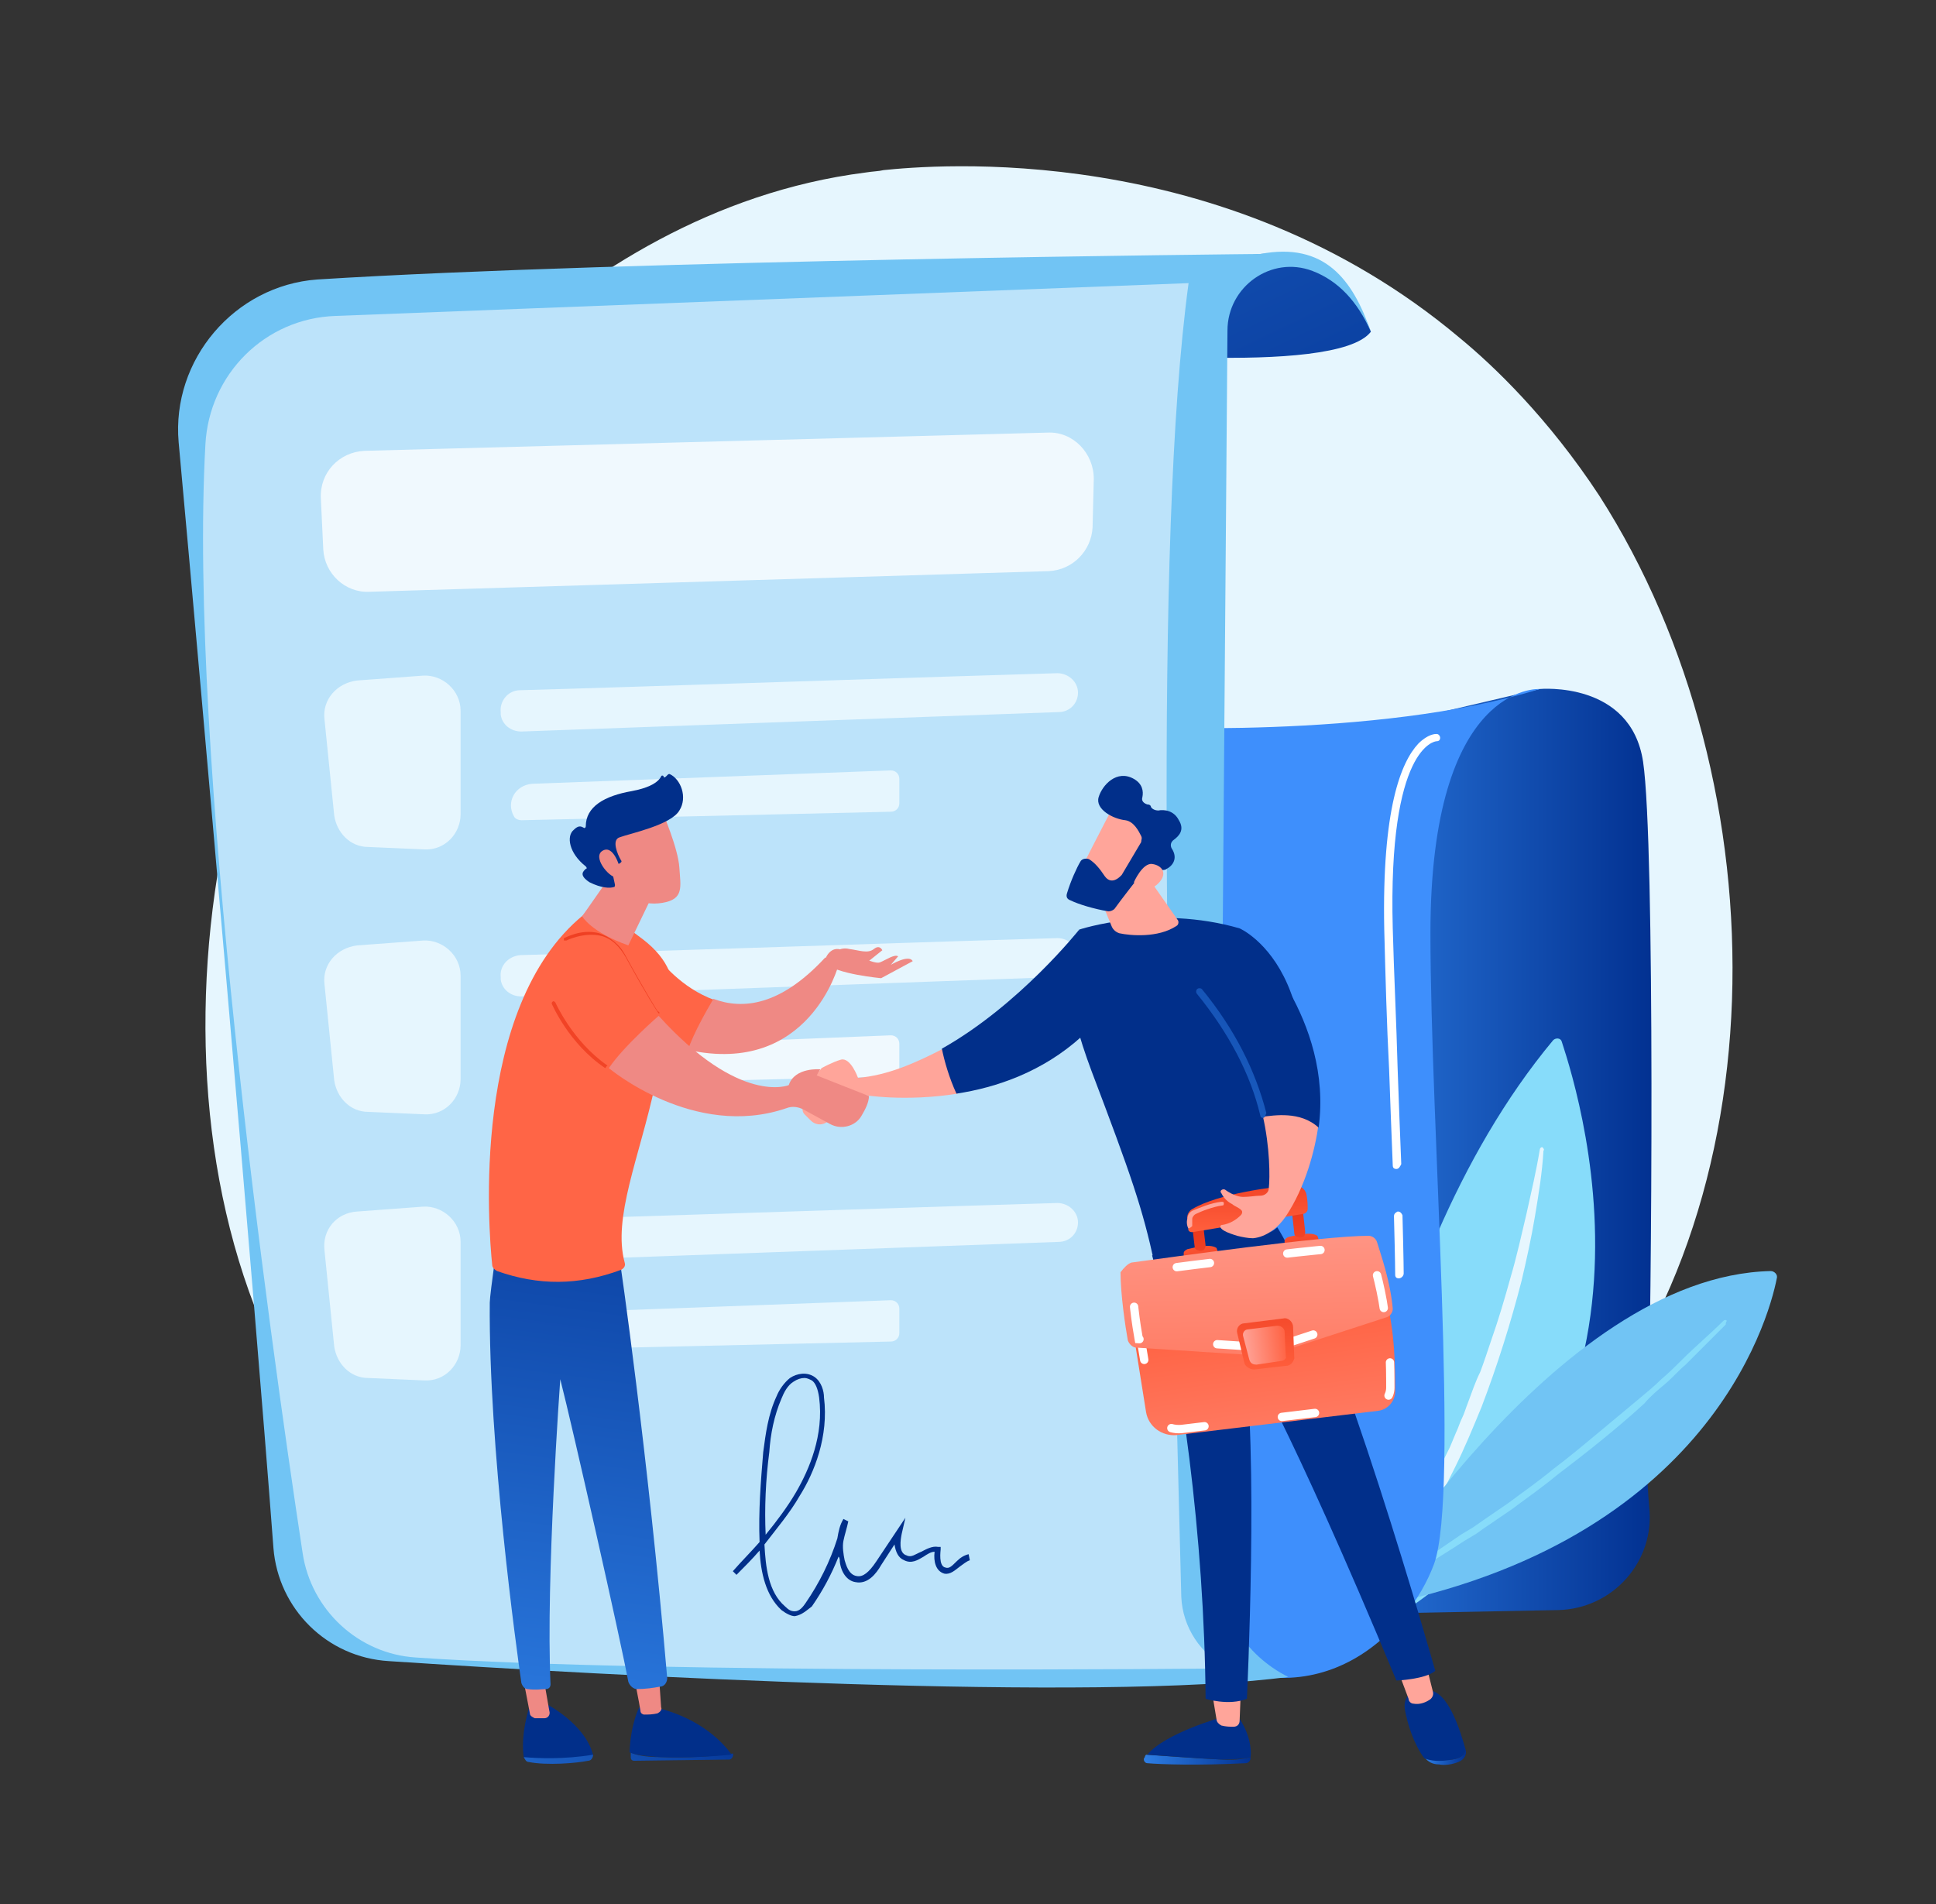
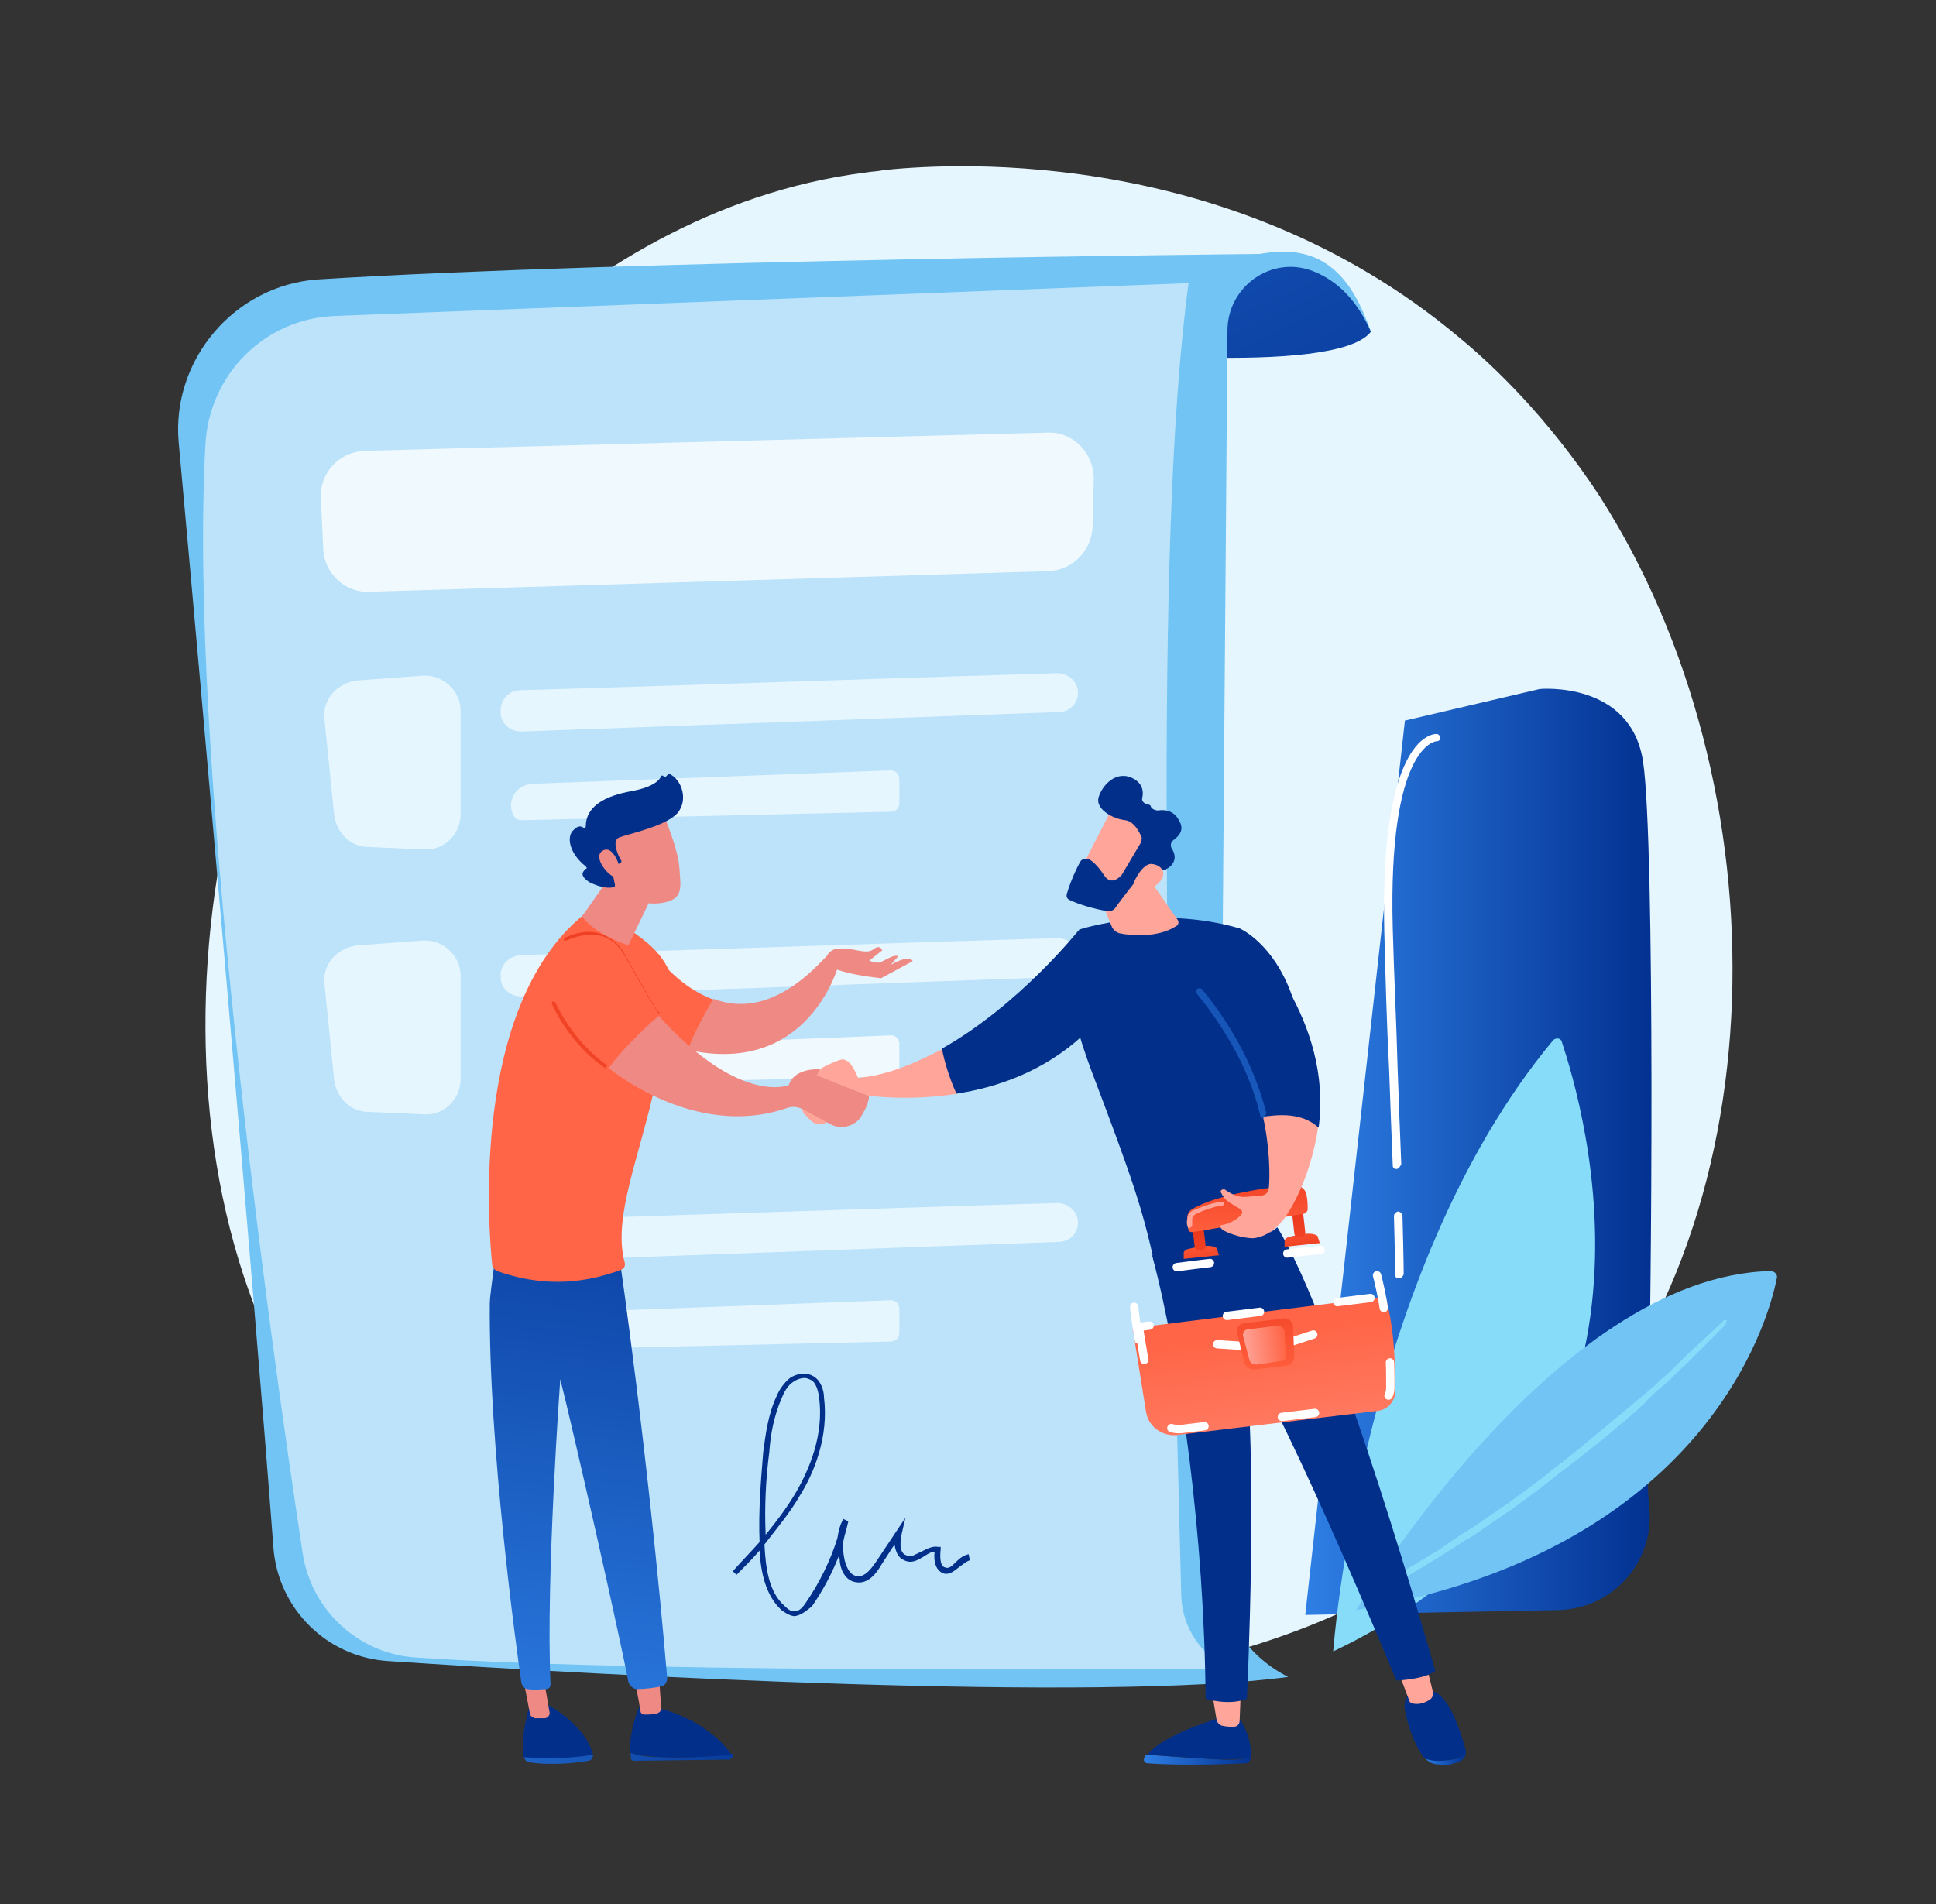
<svg xmlns="http://www.w3.org/2000/svg" xmlns:xlink="http://www.w3.org/1999/xlink" version="1.1" id="Layer_1" x="0px" y="0px" viewBox="0 0 159.3 156.7" style="enable-background:new 0 0 159.3 156.7;" xml:space="preserve">
  <rect x="0" y="0" width="159.3" height="156.7" fill="#333333" stroke="none" />
  <style type="text/css">
	.st0{fill:url(#SVGID_2_);}
	.st1{fill:url(#SVGID_3_);}
	.st2{fill:#87DCFA;}
	.st3{fill:url(#SVGID_4_);}
	.st4{fill:#71C4F4;}
	.st5{fill:#3E8FFC;}
	.st6{fill:url(#SVGID_5_);}
	.st7{clip-path:url(#SVGID_8_);}
	.st8{clip-path:url(#SVGID_9_);fill:url(#SVGID_10_);}
	.st9{opacity:0.53;fill:url(#SVGID_11_);enable-background:new    ;}
	.st10{fill:url(#SVGID_12_);}
	.st11{fill:url(#SVGID_13_);}
	.st12{fill:url(#SVGID_14_);}
	.st13{fill:url(#SVGID_15_);}
	.st14{fill:url(#SVGID_16_);}
	.st15{opacity:0.78;fill:#FFFFFF;enable-background:new    ;}
	.st16{fill:url(#SVGID_17_);}
	.st17{fill:url(#SVGID_18_);}
	.st18{fill:url(#SVGID_19_);}
	.st19{fill:#FFFFFF;}
	.st20{fill:url(#SVGID_20_);}
	.st21{fill:url(#SVGID_21_);}
	.st22{fill:url(#SVGID_22_);}
	.st23{fill:url(#SVGID_23_);}
	.st24{fill:url(#SVGID_24_);}
	.st25{fill:url(#SVGID_25_);}
	.st26{fill:url(#SVGID_26_);}
	.st27{fill:url(#SVGID_27_);}
	.st28{fill:url(#SVGID_28_);}
	.st29{fill:url(#SVGID_29_);}
	.st30{fill:url(#SVGID_30_);}
	.st31{fill:url(#SVGID_31_);}
	.st32{fill:url(#SVGID_32_);}
	.st33{fill:url(#SVGID_33_);}
	.st34{fill:url(#SVGID_34_);}
	.st35{fill:url(#SVGID_35_);}
	.st36{fill:url(#SVGID_36_);}
	.st37{fill:none;stroke:#FFFFFF;stroke-width:0.687;stroke-linecap:round;stroke-miterlimit:10;stroke-dasharray:2.748,6.412;}
	.st38{fill:url(#SVGID_37_);}
	.st39{fill:url(#SVGID_38_);}
	.st40{fill:url(#SVGID_39_);}
	.st41{fill:url(#SVGID_40_);}
	.st42{fill:url(#SVGID_41_);}
	.st43{fill:url(#SVGID_42_);}
	.st44{fill:url(#SVGID_43_);}
	.st45{fill:url(#SVGID_44_);}
	.st46{fill:url(#SVGID_45_);}
	.st47{fill:url(#SVGID_46_);}
	.st48{fill:url(#SVGID_47_);}
	.st49{fill:url(#SVGID_48_);}
	.st50{fill:url(#SVGID_49_);}
	.st51{fill:url(#SVGID_50_);}
	.st52{fill:#EF8984;}
	.st53{fill:url(#SVGID_51_);}
	.st54{fill:url(#SVGID_52_);}
	.st55{fill:url(#SVGID_53_);}
	.st56{fill:url(#SVGID_54_);}
	.st57{fill:url(#SVGID_55_);}
	.st58{fill:url(#SVGID_56_);}
	.st59{fill:url(#SVGID_57_);}
	.st60{fill:url(#SVGID_58_);}
</style>
  <g>
    <linearGradient id="SVGID_2_" gradientUnits="userSpaceOnUse" x1="154.098" y1="193.822" x2="65.494" y2="288.142" gradientTransform="matrix(1 0 0 -1 0 352.777)">
      <stop offset="0" style="stop-color:#E6F6FE" />
      <stop offset="1" style="stop-color:#E6F6FE" />
    </linearGradient>
    <path class="st0" d="M127.4,121.1c-3.3,3.4-6.2,5.4-8.4,6.8c-21.9,14.6-46.8,10.4-54.6,8.9c-12.5-2.3-23-4-32-12.1   c-20.5-18.6-19.5-57.3-3.8-81.2c1.9-2.8,17.5-26.1,42.6-29.3c0.6-0.1,1.1-0.1,1.5-0.2c3.9-0.4,27.9-2.6,47.4,13.8   c2.8,2.3,7.3,6.6,11.5,13C146.8,64.5,146.9,101.1,127.4,121.1z" />
    <g>
      <linearGradient id="SVGID_3_" gradientUnits="userSpaceOnUse" x1="107.465" y1="257.944" x2="135.9" y2="257.944" gradientTransform="matrix(1 0 0 -1 0 352.777)">
        <stop offset="0" style="stop-color:#2E7FE5" />
        <stop offset="1" style="stop-color:#023191" />
      </linearGradient>
      <path class="st1" d="M115.6,59.3l11.1-2.6c0,0,7.5-0.7,8.5,6s0.7,45.9,0.4,54c-0.1,2.7-0.1,5.1,0.1,7.3c0.5,4.5-3,8.4-7.5,8.5    l-20.8,0.4L115.6,59.3z" />
      <g>
        <path class="st2" d="M109.7,135.9c0,0,2.2-31.2,18.1-50.3c0.2-0.2,0.6-0.2,0.7,0.1C130.1,90.6,139.8,121.6,109.7,135.9z" />
        <linearGradient id="SVGID_4_" gradientUnits="userSpaceOnUse" x1="110.284" y1="238.296" x2="127.047" y2="238.296" gradientTransform="matrix(1 0 0 -1 0 352.777)">
          <stop offset="0" style="stop-color:#E6F6FE" />
          <stop offset="1" style="stop-color:#E6F6FE" />
        </linearGradient>
-         <path class="st3" d="M127,94.7c-0.1,1.8-0.4,3.6-0.7,5.4s-0.7,3.6-1.1,5.3c-0.9,3.5-2,7-3.3,10.4c-0.7,1.7-1.4,3.4-2.2,5     c-0.4,0.8-0.8,1.6-1.2,2.4c-0.4,0.8-0.9,1.6-1.4,2.4c-1.9,3.1-4,6.1-6.5,8.8c-0.1,0.1-0.2,0.1-0.3,0s-0.1-0.2,0-0.3l0,0     c2.2-2.9,4.2-5.9,5.9-9c0.4-0.8,0.8-1.6,1.3-2.4c0.4-0.8,0.8-1.6,1.2-2.4c0.2-0.4,0.4-0.8,0.6-1.2l0.5-1.2     c0.2-0.4,0.3-0.8,0.5-1.2s0.3-0.8,0.5-1.3c0.3-0.8,0.6-1.7,1-2.5c0.3-0.8,0.6-1.7,0.9-2.6c0.6-1.7,1.1-3.4,1.6-5.2     c0.5-1.7,0.9-3.5,1.3-5.2c0.4-1.8,0.8-3.5,1.1-5.3l0,0c0-0.1,0.1-0.2,0.2-0.2C127,94.5,127.1,94.6,127,94.7z" />
      </g>
      <g>
        <path class="st4" d="M111.6,132.5c0,0,16.3-27.5,34.1-27.9c0.3,0,0.6,0.3,0.5,0.6C145.5,108.8,140.2,127.6,111.6,132.5z" />
        <path class="st2" d="M142,109c-1.1,1.1-2.2,2.2-3.3,3.3c-0.6,0.5-1.1,1.1-1.7,1.6c-0.6,0.5-1.2,1-1.7,1.6c-2.3,2.1-4.7,4-7.2,5.9     c-1.2,1-2.5,1.9-3.7,2.8l-1.9,1.3c-0.3,0.2-0.6,0.4-1,0.7l-1,0.6c-2.6,1.7-5.3,3.3-8,4.8c-0.1,0.1-0.2,0-0.3-0.1s0-0.2,0.1-0.3     l0,0l2-1.2l1-0.6c0.3-0.2,0.7-0.4,1-0.6l2-1.2c0.6-0.4,1.3-0.9,1.9-1.3l1-0.6l1-0.7l1.9-1.3c1.2-0.9,2.5-1.8,3.7-2.8     c1.2-0.9,2.4-1.9,3.6-2.9l1.8-1.5l1.8-1.5c0.6-0.5,1.2-1,1.7-1.5c0.6-0.5,1.1-1,1.7-1.6c1.1-1.1,2.3-2.1,3.4-3.2l0,0     c0.1-0.1,0.2-0.1,0.3,0C142,108.8,142,108.9,142,109z" />
      </g>
-       <path class="st5" d="M92.9,59.8c0,0,20.3,1.1,33.8-3.1c0,0-9-0.6-9,20.1c0,15.9,2.4,46.1,0.3,51.9c-2.1,5.7-9.7,13.5-20.7,6.8    C86.3,128.9,92.9,59.8,92.9,59.8z" />
      <linearGradient id="SVGID_5_" gradientUnits="userSpaceOnUse" x1="111.395" y1="301.406" x2="70.856" y2="385.673" gradientTransform="matrix(1 0 0 -1 0 352.777)">
        <stop offset="0" style="stop-color:#023191" />
        <stop offset="1" style="stop-color:#2E7FE5" />
      </linearGradient>
      <path class="st6" d="M87.5,28.7c0,0,22.4,2.4,25.3-1.4c0,0-2.3-6.8-9.1-6.4C96.9,21.5,87.5,28.7,87.5,28.7z" />
      <path class="st4" d="M14.7,36.4c2,21.9,6.1,68.4,7.8,91c0.4,5,4.4,9,9.5,9.3c18,1.2,58.4,3.4,74,1.3l0,0c-3.6-1.8-5.8-5.4-5.8-9.4    L101,27.2c0-3.6,3.6-6.2,7-4.9c2.1,0.8,3.7,2.5,4.8,5c-1.5-4.3-3.8-7.4-9.1-6.4c0,0-52.2,0.5-77.6,2.1    C19.3,23.5,14.1,29.6,14.7,36.4z" />
      <g>
        <g>
          <defs>
            <polygon id="SVGID_6_" points="-20,-18.6 -19,-18.6 -20,-17.6      " />
          </defs>
          <defs>
            <polygon id="SVGID_7_" points="-22,-20.6 -23,-20.6 -22,-21.6      " />
          </defs>
          <clipPath id="SVGID_8_">
            <use xlink:href="#SVGID_6_" style="overflow:visible;" />
          </clipPath>
          <clipPath id="SVGID_9_" class="st7">
            <use xlink:href="#SVGID_7_" style="overflow:visible;" />
          </clipPath>
          <linearGradient id="SVGID_10_" gradientUnits="userSpaceOnUse" x1="90.617" y1="307.91" x2="-17.426" y2="169.649" gradientTransform="matrix(1 0 0 -1 0 352.777)">
            <stop offset="0" style="stop-color:#FFFFFF" />
            <stop offset="1" style="stop-color:#000000" />
          </linearGradient>
          <path class="st8" d="M27.6,26l70.2-2.7c-2.9,21.4-1.7,65.1-0.6,108.1c0.1,2.5,1.6,4.8,3.9,5.9l0,0c0,0-46.8,0.5-66.9-0.9      c-4.7-0.3-8.6-3.9-9.3-8.6c-2.8-18.4-9.4-66-8-91.2C17.2,30.8,21.8,26.2,27.6,26z" />
        </g>
      </g>
      <linearGradient id="SVGID_11_" gradientUnits="userSpaceOnUse" x1="90.617" y1="307.91" x2="-17.426" y2="169.649" gradientTransform="matrix(1 0 0 -1 0 352.777)">
        <stop offset="0" style="stop-color:#FFFFFF" />
        <stop offset="1" style="stop-color:#FFFFFF" />
      </linearGradient>
      <path class="st9" d="M27.6,26l70.2-2.7c-2.9,21.4-1.7,65.1-0.6,108.1c0.1,2.5,1.6,4.8,3.9,5.9l0,0c0,0-46.8,0.5-66.9-0.9    c-4.7-0.3-8.6-3.9-9.3-8.6c-2.8-18.4-9.4-66-8-91.2C17.2,30.8,21.8,26.2,27.6,26z" />
      <g>
        <linearGradient id="SVGID_12_" gradientUnits="userSpaceOnUse" x1="26.678" y1="289.983" x2="37.9" y2="289.983" gradientTransform="matrix(1 0 0 -1 0 352.777)">
          <stop offset="0" style="stop-color:#E6F6FE" />
          <stop offset="1" style="stop-color:#E6F6FE" />
        </linearGradient>
        <path class="st10" d="M26.7,59.2l0.8,7.9c0.2,1.4,1.3,2.6,2.8,2.6l4.6,0.2c1.7,0.1,3-1.3,3-2.9v-8.5c0-1.7-1.5-3-3.1-2.9L29.4,56     C27.7,56.2,26.5,57.6,26.7,59.2z" />
        <linearGradient id="SVGID_13_" gradientUnits="userSpaceOnUse" x1="41.191" y1="294.933" x2="88.7" y2="294.933" gradientTransform="matrix(1 0 0 -1 0 352.777)">
          <stop offset="0" style="stop-color:#E6F6FE" />
          <stop offset="1" style="stop-color:#E6F6FE" />
        </linearGradient>
        <path class="st11" d="M42.8,56.8c7.6-0.2,36.9-1.2,44.2-1.4c0.9,0,1.7,0.7,1.7,1.6l0,0c0,0.9-0.7,1.6-1.6,1.6l-44.2,1.6     c-0.9,0-1.6-0.6-1.7-1.4v-0.2C41.1,57.7,41.8,56.8,42.8,56.8z" />
        <linearGradient id="SVGID_14_" gradientUnits="userSpaceOnUse" x1="42.042" y1="287.283" x2="73.946" y2="287.283" gradientTransform="matrix(1 0 0 -1 0 352.777)">
          <stop offset="0" style="stop-color:#E6F6FE" />
          <stop offset="1" style="stop-color:#E6F6FE" />
        </linearGradient>
        <path class="st12" d="M42.3,67.2L42.3,67.2c0.1,0.2,0.4,0.3,0.6,0.3l30.4-0.7c0.4,0,0.7-0.3,0.7-0.7v-2c0-0.4-0.3-0.7-0.7-0.7     l-29.5,1.1C42.4,64.6,41.6,66,42.3,67.2z" />
      </g>
      <g>
        <linearGradient id="SVGID_15_" gradientUnits="userSpaceOnUse" x1="26.678" y1="268.183" x2="37.9" y2="268.183" gradientTransform="matrix(1 0 0 -1 0 352.777)">
          <stop offset="0" style="stop-color:#E6F6FE" />
          <stop offset="1" style="stop-color:#E6F6FE" />
        </linearGradient>
        <path class="st13" d="M26.7,81l0.8,7.9c0.2,1.4,1.3,2.6,2.8,2.6l4.6,0.2c1.7,0.1,3-1.3,3-2.9v-8.5c0-1.7-1.5-3-3.1-2.9l-5.4,0.4     C27.7,78,26.5,79.4,26.7,81z" />
        <linearGradient id="SVGID_16_" gradientUnits="userSpaceOnUse" x1="41.191" y1="273.133" x2="88.7" y2="273.133" gradientTransform="matrix(1 0 0 -1 0 352.777)">
          <stop offset="0" style="stop-color:#E6F6FE" />
          <stop offset="1" style="stop-color:#E6F6FE" />
        </linearGradient>
        <path class="st14" d="M42.8,78.6c7.6-0.2,36.9-1.2,44.2-1.4c0.9,0,1.7,0.7,1.7,1.6l0,0c0,0.9-0.7,1.6-1.6,1.6L42.9,82     c-0.9,0-1.6-0.6-1.7-1.4v-0.2C41.1,79.5,41.8,78.7,42.8,78.6z" />
        <path class="st15" d="M42.3,89L42.3,89c0.1,0.2,0.4,0.3,0.6,0.3l30.4-0.7c0.4,0,0.7-0.3,0.7-0.7v-2c0-0.4-0.3-0.7-0.7-0.7     l-29.6,1.2C42.4,86.4,41.6,87.9,42.3,89z" />
      </g>
      <g>
        <linearGradient id="SVGID_17_" gradientUnits="userSpaceOnUse" x1="26.678" y1="246.284" x2="37.9" y2="246.284" gradientTransform="matrix(1 0 0 -1 0 352.777)">
          <stop offset="0" style="stop-color:#E6F6FE" />
          <stop offset="1" style="stop-color:#E6F6FE" />
        </linearGradient>
-         <path class="st16" d="M26.7,102.9l0.8,7.9c0.2,1.4,1.3,2.6,2.8,2.6l4.6,0.2c1.7,0.1,3-1.3,3-2.9v-8.5c0-1.7-1.5-3-3.1-2.9     l-5.4,0.4C27.7,99.8,26.5,101.2,26.7,102.9z" />
        <linearGradient id="SVGID_18_" gradientUnits="userSpaceOnUse" x1="41.191" y1="251.333" x2="88.7" y2="251.333" gradientTransform="matrix(1 0 0 -1 0 352.777)">
          <stop offset="0" style="stop-color:#E6F6FE" />
          <stop offset="1" style="stop-color:#E6F6FE" />
        </linearGradient>
        <path class="st17" d="M42.8,100.4c7.6-0.2,36.9-1.2,44.2-1.4c0.9,0,1.7,0.7,1.7,1.6l0,0c0,0.9-0.7,1.6-1.6,1.6l-44.2,1.6     c-0.9,0-1.6-0.6-1.7-1.4v-0.2C41.1,101.3,41.8,100.5,42.8,100.4z" />
        <linearGradient id="SVGID_19_" gradientUnits="userSpaceOnUse" x1="42.042" y1="243.683" x2="73.946" y2="243.683" gradientTransform="matrix(1 0 0 -1 0 352.777)">
          <stop offset="0" style="stop-color:#E6F6FE" />
          <stop offset="1" style="stop-color:#E6F6FE" />
        </linearGradient>
        <path class="st18" d="M42.3,110.8L42.3,110.8c0.1,0.2,0.4,0.3,0.6,0.3l30.4-0.7c0.4,0,0.7-0.3,0.7-0.7v-2c0-0.4-0.3-0.7-0.7-0.7     l-29.5,1.1C42.4,108.2,41.6,109.7,42.3,110.8z" />
      </g>
      <path class="st19" d="M115.1,105.2c-0.2,0-0.3-0.1-0.3-0.3c0,0,0-1.1-0.1-4.8c0-0.2,0.1-0.3,0.3-0.4c0.2,0,0.3,0.1,0.4,0.3    c0.1,3.7,0.1,4.8,0.1,4.8C115.5,105,115.3,105.2,115.1,105.2L115.1,105.2z" />
      <path class="st19" d="M114.9,96.2c-0.2,0-0.3-0.1-0.3-0.3c-0.1-2.4-0.2-5.1-0.3-7.9c-0.2-3.8-0.3-7.7-0.4-11.5    c-0.2-10,1.4-13.8,2.8-15.3c0.8-0.8,1.4-0.8,1.5-0.8c0.2,0,0.3,0.2,0.3,0.3c0,0.2-0.1,0.3-0.3,0.3c-0.1,0-4,0.4-3.6,15.4    c0.1,3.8,0.3,7.7,0.4,11.5c0.1,2.8,0.2,5.5,0.3,7.9C115.2,96,115.1,96.2,114.9,96.2L114.9,96.2z" />
      <linearGradient id="SVGID_20_" gradientUnits="userSpaceOnUse" x1="79.644" y1="251.061" x2="64.71" y2="212.826" gradientTransform="matrix(1 0 0 -1 0 352.777)">
        <stop offset="0" style="stop-color:#012F8A" />
        <stop offset="1" style="stop-color:#012F8A" />
      </linearGradient>
      <path class="st20" d="M65.4,133c-0.3,0-0.7-0.2-1.1-0.5c-1.3-1.2-1.7-3.1-1.8-4.9c-0.6,0.7-1.3,1.4-1.9,2l-0.3-0.3    c0.7-0.8,1.5-1.6,2.2-2.4c-0.1-2.5,0.1-5,0.3-7.4c0.2-1.5,0.4-3.1,1.1-4.6c0.2-0.5,0.6-1.1,1.1-1.5c0.6-0.4,1.4-0.5,2-0.1    s0.8,1.2,0.8,1.7c0.4,3.2-0.8,6.2-2,8.1c-0.8,1.4-1.9,2.7-2.9,4c0.1,1.8,0.3,3.9,1.7,5.1c0.3,0.3,0.5,0.4,0.8,0.4    c0.4,0,0.7-0.4,0.9-0.7c1.1-1.6,2-3.4,2.6-5.3c0.1-0.6,0.2-1.1,0.5-1.6l0.4,0.2c-0.1,0.5-0.3,1.1-0.4,1.6s0,1.1,0.1,1.6    c0.1,0.3,0.3,1.2,1,1.3c0.5,0.1,1-0.3,1.6-1.2l2.4-3.6l-0.3,1.3c-0.1,0.5-0.3,1.6,0.4,1.8c0.4,0.2,0.7-0.1,1.2-0.3    c0.4-0.2,0.9-0.5,1.4-0.4h0.2v0.2c0,0.1-0.2,1.4,0.4,1.5c0.3,0.1,0.5-0.1,0.9-0.5c0.3-0.3,0.6-0.5,1-0.6l0.1,0.5    c-0.3,0.1-0.5,0.3-0.8,0.5c-0.4,0.3-0.8,0.7-1.3,0.6c-0.7-0.2-0.9-1-0.8-1.8c-0.3,0-0.6,0.2-0.9,0.4c-0.5,0.3-1,0.6-1.6,0.3    c-0.5-0.2-0.7-0.7-0.8-1.3l-1.1,1.7c-0.4,0.7-1.1,1.6-2.1,1.4c-0.7-0.1-1.2-0.8-1.3-1.7c0-0.1,0-0.3-0.1-0.4    c-0.6,1.5-1.3,2.8-2.2,4.1C66.4,132.5,66,132.9,65.4,133L65.4,133z M66.2,113.4c-0.3,0-0.6,0.1-0.9,0.3c-0.5,0.3-0.8,0.9-1,1.4    c-0.6,1.4-0.9,2.9-1,4.4c-0.3,2.3-0.4,4.6-0.3,6.8c0.9-1.1,1.8-2.3,2.5-3.5c1.1-1.9,2.3-4.7,1.9-7.8c-0.1-0.7-0.3-1.2-0.6-1.4    C66.6,113.5,66.4,113.4,66.2,113.4z" />
      <path class="st15" d="M86.3,47l-55.9,1.7c-2,0.1-3.7-1.5-3.8-3.5L26.4,41c-0.1-2.1,1.5-3.8,3.6-3.9l56.2-1.5    c2.1-0.1,3.8,1.7,3.8,3.8l-0.1,4C89.8,45.3,88.3,46.9,86.3,47z" />
    </g>
    <linearGradient id="SVGID_21_" gradientUnits="userSpaceOnUse" x1="-3712.7" y1="12181.027" x2="-3709.988" y2="12181.027" gradientTransform="matrix(-0.981 0.193 0.193 0.981 -5920.667 -11147.147)">
      <stop offset="0" style="stop-color:#FFA59A" />
      <stop offset="1" style="stop-color:#FFA59A" />
    </linearGradient>
    <path class="st21" d="M68.7,91c0,0-1.9-1.2-2.1-0.9c-0.1,0.1-0.3,0.4-0.5,0.8c-0.1,0.3-0.1,0.6,0.1,0.8l0.5,0.5   c0.5,0.5,1.2,0.4,1.6-0.1C68.5,91.9,68.6,91.5,68.7,91z" />
    <g>
      <linearGradient id="SVGID_22_" gradientUnits="userSpaceOnUse" x1="-1223.674" y1="264.414" x2="-1211.329" y2="264.414" gradientTransform="matrix(1 0 0 -1 1290.102 352.777)">
        <stop offset="0" style="stop-color:#FFA59A" />
        <stop offset="1" style="stop-color:#FFA59A" />
      </linearGradient>
      <path class="st22" d="M70.6,88.7c0,0-0.6-1.7-1.4-1.5c-0.7,0.2-1.6,0.7-1.6,0.7l-1.2,1.6c0,0,3.4,1.3,4.6,0.6c0,0,3.4,0.6,7.8-0.1    c-0.6-1.3-1-2.7-1.2-3.7C75.3,87.5,73,88.5,70.6,88.7z" />
      <linearGradient id="SVGID_23_" gradientUnits="userSpaceOnUse" x1="103.003" y1="305.884" x2="95.483" y2="291.056" gradientTransform="matrix(1 0 0 -1 0 352.777)">
        <stop offset="0" style="stop-color:#012F8A" />
        <stop offset="1" style="stop-color:#012F8A" />
      </linearGradient>
      <path class="st23" d="M88.8,76.5c0,0-4.9,6.2-11.3,9.8c0.2,1,0.6,2.4,1.2,3.7c3.3-0.5,7.1-1.8,10.3-4.7L88.8,76.5z" />
    </g>
    <linearGradient id="SVGID_24_" gradientUnits="userSpaceOnUse" x1="115.031" y1="299.784" x2="107.511" y2="284.956" gradientTransform="matrix(1 0 0 -1 0 352.777)">
      <stop offset="0" style="stop-color:#012F8A" />
      <stop offset="1" style="stop-color:#012F8A" />
    </linearGradient>
    <path class="st24" d="M95,104c-1-4.6-1.9-7.2-5.2-15.9c-1-2.7-1.9-5.5-1.5-8.4l0.5-3.2c0,0,6.3-2.1,13.2-0.1c0,0,9.5,4.1,3,24.5   C102.2,104.1,98.8,105,95,104z" />
    <linearGradient id="SVGID_25_" gradientUnits="userSpaceOnUse" x1="-1196.054" y1="276.769" x2="-1198.034" y2="282.708" gradientTransform="matrix(1 0 0 -1 1290.102 352.777)">
      <stop offset="0" style="stop-color:#FFA59A" />
      <stop offset="1" style="stop-color:#FFA59A" />
    </linearGradient>
    <path class="st25" d="M89.9,72.4l1.6,3.9c0.1,0.2,0.3,0.4,0.6,0.5c0.9,0.2,3.2,0.4,4.7-0.6c0.2-0.1,0.2-0.4,0.1-0.5l-3-4.3   L89.9,72.4z" />
    <g>
      <linearGradient id="SVGID_26_" gradientUnits="userSpaceOnUse" x1="89.431" y1="284.071" x2="96.546" y2="280.977" gradientTransform="matrix(1 0 0 -1 0 352.777)">
        <stop offset="0" style="stop-color:#FFA59A" />
        <stop offset="1" style="stop-color:#FFA59A" />
      </linearGradient>
      <path class="st26" d="M91.6,66.4c-0.1,0.1-2.9,5.6-2.9,5.6l3.2,1.5l3.4-4.8C95.3,68.7,92.7,65.3,91.6,66.4z" />
      <linearGradient id="SVGID_27_" gradientUnits="userSpaceOnUse" x1="3664.252" y1="-4172.093" x2="3672.751" y2="-4172.093" gradientTransform="matrix(-0.685 -0.728 0.728 -0.685 5643.742 -118.622)">
        <stop offset="0" style="stop-color:#012F8A" />
        <stop offset="1" style="stop-color:#012F8A" />
      </linearGradient>
      <path class="st27" d="M93.9,69.3L92.3,72l-0.1,0.1c-0.2,0.2-0.8,0.7-1.3,0c-0.4-0.6-0.8-1.1-1.3-1.4c-0.3-0.1-0.6,0-0.7,0.2    c-0.3,0.5-0.8,1.6-1.1,2.6c-0.1,0.3,0,0.5,0.3,0.6c0.6,0.3,1.9,0.7,3.1,0.9c0.2,0,0.4-0.1,0.5-0.2c0.5-0.7,1.9-2.5,2.3-3    c0.4-0.4,1.2-0.3,1.6-0.2c0.1,0,0.3,0,0.4-0.1c0.4-0.2,1-0.8,0.4-1.7c-0.1-0.2-0.1-0.5,0.2-0.7c0.4-0.3,0.9-0.8,0.4-1.6    c-0.4-0.8-1.2-0.9-1.7-0.8c-0.2,0-0.5-0.1-0.6-0.3c0-0.1-0.1-0.2-0.3-0.2c-0.3-0.1-0.5-0.3-0.4-0.6c0.1-0.5,0-1.1-0.7-1.5    c-1.4-0.8-2.6,0.5-2.9,1.5s1.2,1.8,2.2,1.9c0.7,0.1,1.1,0.9,1.3,1.3C94,69,93.9,69.1,93.9,69.3z" />
      <linearGradient id="SVGID_28_" gradientUnits="userSpaceOnUse" x1="88.964" y1="282.997" x2="96.079" y2="279.903" gradientTransform="matrix(1 0 0 -1 0 352.777)">
        <stop offset="0" style="stop-color:#FFA59A" />
        <stop offset="1" style="stop-color:#FFA59A" />
      </linearGradient>
      <path class="st28" d="M93.3,72.6c0,0,0.7-1.6,1.5-1.5s1.4,0.8,0.4,1.7C94,73.8,93.3,72.6,93.3,72.6z" />
    </g>
    <g>
      <linearGradient id="SVGID_29_" gradientUnits="userSpaceOnUse" x1="1488.822" y1="207.926" x2="1497.664" y2="207.926" gradientTransform="matrix(-1 0 0 -1 1591.758 352.777)">
        <stop offset="0" style="stop-color:#023191" />
        <stop offset="1" style="stop-color:#2E7FE5" />
      </linearGradient>
      <path class="st29" d="M94.3,144.4c1.5,0.1,4.1,0.3,6.2,0.4c1.2,0.1,2-0.1,2.4-0.2v0.1c0,0.2-0.2,0.4-0.4,0.4c-3.9,0.2-7,0.1-8.1,0    c-0.2,0-0.4-0.3-0.2-0.5C94.2,144.5,94.3,144.4,94.3,144.4z" />
      <linearGradient id="SVGID_30_" gradientUnits="userSpaceOnUse" x1="124.284" y1="216.206" x2="92.267" y2="207.081" gradientTransform="matrix(1 0 0 -1 0 352.777)">
        <stop offset="0" style="stop-color:#012F8A" />
        <stop offset="1" style="stop-color:#012F8A" />
      </linearGradient>
      <path class="st30" d="M100.6,144.8c-2.1-0.1-4.7-0.3-6.2-0.4c1.5-1.8,6.2-3.1,6.2-3.1h1.3c0.9,1.3,1.1,2.6,1,3.3    C102.5,144.7,101.8,144.8,100.6,144.8z" />
      <linearGradient id="SVGID_31_" gradientUnits="userSpaceOnUse" x1="1489.638" y1="212.133" x2="1492.129" y2="212.133" gradientTransform="matrix(-1 0 0 -1 1591.758 352.777)">
        <stop offset="0" style="stop-color:#FFA59A" />
        <stop offset="1" style="stop-color:#FFA59A" />
      </linearGradient>
      <path class="st31" d="M102.1,139.1l-0.1,2.5c0,0.3-0.2,0.5-0.5,0.5s-0.6,0-1-0.1c-0.2-0.1-0.4-0.3-0.4-0.5l-0.4-2.4H102.1z" />
    </g>
    <g>
      <g>
        <linearGradient id="SVGID_32_" gradientUnits="userSpaceOnUse" x1="1471.194" y1="208.114" x2="1474.583" y2="208.114" gradientTransform="matrix(-1 0 0 -1 1591.758 352.777)">
          <stop offset="0" style="stop-color:#023191" />
          <stop offset="1" style="stop-color:#2E7FE5" />
        </linearGradient>
        <path class="st32" d="M119.5,144.8c0.7-0.1,1-0.4,1.1-0.8l0,0c0.1,0.4-0.1,0.8-0.6,1s-1.1,0.3-1.6,0.2c-0.5,0-0.9-0.2-1.2-0.6     l0,0C117.7,144.9,118.4,144.9,119.5,144.8z" />
        <linearGradient id="SVGID_33_" gradientUnits="userSpaceOnUse" x1="106.426" y1="218.072" x2="126.379" y2="205.079" gradientTransform="matrix(1 0 0 -1 0 352.777)">
          <stop offset="0" style="stop-color:#012F8A" />
          <stop offset="1" style="stop-color:#012F8A" />
        </linearGradient>
        <path class="st33" d="M116.4,139.1h1.1c1.7,0,2.7,3.5,3.1,4.9c-0.1,0.4-0.4,0.7-1.1,0.8c-1.1,0.2-1.8,0.1-2.3-0.1     c-0.9-1.2-1.4-2.9-1.6-4C115.4,139.5,116.4,139.1,116.4,139.1z" />
      </g>
      <linearGradient id="SVGID_34_" gradientUnits="userSpaceOnUse" x1="1473.804" y1="214.22" x2="1476.781" y2="214.22" gradientTransform="matrix(-1 0 0 -1 1591.758 352.777)">
        <stop offset="0" style="stop-color:#FFA59A" />
        <stop offset="1" style="stop-color:#FFA59A" />
      </linearGradient>
      <path class="st34" d="M117.3,136.8l0.6,2.4c0.1,0.3-0.1,0.6-0.3,0.7c-0.3,0.2-0.8,0.4-1.3,0.3c-0.2,0-0.4-0.2-0.4-0.4l-0.9-2.4    L117.3,136.8z" />
    </g>
    <linearGradient id="SVGID_35_" gradientUnits="userSpaceOnUse" x1="-859.66" y1="209.841" x2="-814.24" y2="272.637" gradientTransform="matrix(-1 0 0 -1 -741.241 352.777)">
      <stop offset="0" style="stop-color:#012F8A" />
      <stop offset="1" style="stop-color:#012F8A" />
    </linearGradient>
    <path class="st35" d="M118.1,137.5c-0.8,0.7-3.2,0.8-3.2,0.8c-8.9-21.4-12.6-27.3-12.6-27.3c1.3,8.1,0.3,28.8,0.3,28.8   c-1.5,0.6-3.4,0-3.4,0c-0.1-13.2-2-27.4-4.4-36.5c6-0.1,9.3-1.4,10.3-2.3C110.1,109.1,118.1,137.5,118.1,137.5z" />
    <g>
      <linearGradient id="SVGID_36_" gradientUnits="userSpaceOnUse" x1="-2187.868" y1="-333.703" x2="-2188.144" y2="-308.198" gradientTransform="matrix(0.992 -0.127 -0.127 -0.992 2235.17 -474.061)">
        <stop offset="0" style="stop-color:#FFA59A" />
        <stop offset="1" style="stop-color:#FF6546" />
      </linearGradient>
      <path class="st36" d="M93.2,109.3l1.1,6.9c0.2,1.2,1.3,2,2.5,1.9l16.6-2c0.8-0.1,1.4-0.8,1.4-1.6c0-1.8,0-5-0.8-7.8L93.2,109.3z" />
      <path class="st37" d="M93.7,109.2l1.1,6.6c0.2,1.1,1.2,1.9,2.4,1.8l15.8-1.9c0.8-0.1,1.4-0.7,1.4-1.5c0-1.7,0-4.7-0.7-7.5    L93.7,109.2z" />
      <linearGradient id="SVGID_37_" gradientUnits="userSpaceOnUse" x1="-2192.32" y1="-302.943" x2="-2192.443" y2="-299.966" gradientTransform="matrix(0.992 -0.127 -0.127 -0.992 2235.17 -474.061)">
        <stop offset="0" style="stop-color:#E93419" />
        <stop offset="1" style="stop-color:#FF5E3C" />
      </linearGradient>
      <path class="st38" d="M97.4,103.6v-0.5c0-0.1,0.1-0.2,0.3-0.3c0.5-0.1,1.8-0.5,2.4-0.1l0.2,0.6L97.4,103.6z" />
      <linearGradient id="SVGID_38_" gradientUnits="userSpaceOnUse" x1="-2192.452" y1="-298.472" x2="-2191.838" y2="-307.003" gradientTransform="matrix(0.992 -0.127 -0.127 -0.992 2235.17 -474.061)">
        <stop offset="0" style="stop-color:#E93419" />
        <stop offset="1" style="stop-color:#FF5E3C" />
      </linearGradient>
      <path class="st39" d="M99,102.9c-0.1,0-0.2,0.1-0.4,0c-0.1,0-0.3-0.1-0.3-0.3l-0.2-1.7l0.9-0.1l0.2,1.7    C99.2,102.7,99.1,102.8,99,102.9z" />
      <linearGradient id="SVGID_39_" gradientUnits="userSpaceOnUse" x1="-2183.977" y1="-302.599" x2="-2184.1" y2="-299.622" gradientTransform="matrix(0.992 -0.127 -0.127 -0.992 2235.17 -474.061)">
        <stop offset="0" style="stop-color:#E93419" />
        <stop offset="1" style="stop-color:#FF5E3C" />
      </linearGradient>
      <path class="st40" d="M105.7,102.6v-0.5c0-0.1,0.1-0.2,0.3-0.3c0.5-0.1,1.8-0.5,2.4-0.1l0.2,0.6L105.7,102.6z" />
      <linearGradient id="SVGID_40_" gradientUnits="userSpaceOnUse" x1="-2184.208" y1="-297.879" x2="-2183.594" y2="-306.41" gradientTransform="matrix(0.992 -0.127 -0.127 -0.992 2235.17 -474.061)">
        <stop offset="0" style="stop-color:#E93419" />
        <stop offset="1" style="stop-color:#FF5E3C" />
      </linearGradient>
      <path class="st41" d="M107.2,101.8c-0.1,0-0.2,0.1-0.4,0c-0.1,0-0.3-0.1-0.3-0.3l-0.2-1.8l0.9-0.1l0.2,1.8    C107.4,101.6,107.3,101.8,107.2,101.8z" />
      <linearGradient id="SVGID_41_" gradientUnits="userSpaceOnUse" x1="-2187.505" y1="-293.739" x2="-2188.334" y2="-299.814" gradientTransform="matrix(0.992 -0.127 -0.127 -0.992 2235.17 -474.061)">
        <stop offset="0" style="stop-color:#E93419" />
        <stop offset="1" style="stop-color:#FF5E3C" />
      </linearGradient>
      <path class="st42" d="M98.1,101.4l9.1-1.5c0.2,0,0.4-0.2,0.4-0.4c0-0.3,0-0.7-0.1-1.2s-0.6-0.8-1.1-0.8c-1.7,0.2-6.1,0.7-8.3,2    c-0.2,0.1-0.4,0.4-0.4,0.6c0,0.3,0,0.6,0.1,0.9C97.7,101.3,97.9,101.4,98.1,101.4z" />
      <linearGradient id="SVGID_42_" gradientUnits="userSpaceOnUse" x1="99.078" y1="253.406" x2="96.272" y2="269.346" gradientTransform="matrix(1 0 0 -1 0 352.777)">
        <stop offset="0" style="stop-color:#FFA59A" />
        <stop offset="1" style="stop-color:#FFA59A" />
      </linearGradient>
      <path class="st43" d="M97.8,101.1C97.7,101.1,97.7,101.1,97.8,101.1c-0.1-0.1-0.2-0.5-0.1-0.8c0-0.3,0.2-0.6,0.5-0.7    c0.5-0.2,1.4-0.6,2.3-0.7c0.1,0,0.2,0,0.2,0.1s0,0.2-0.1,0.2c-0.8,0.1-1.8,0.5-2.2,0.7c-0.2,0.1-0.3,0.3-0.3,0.4    c0,0.3,0,0.6,0,0.6C98,101,98,101,97.8,101.1C97.9,101.1,97.9,101.1,97.8,101.1z" />
      <linearGradient id="SVGID_43_" gradientUnits="userSpaceOnUse" x1="-2186.929" y1="-292.872" x2="-2189.967" y2="-321.225" gradientTransform="matrix(0.992 -0.127 -0.127 -0.992 2235.17 -474.061)">
        <stop offset="0" style="stop-color:#FFA59A" />
        <stop offset="1" style="stop-color:#FF6546" />
      </linearGradient>
-       <path class="st44" d="M93.1,103.9c3-0.4,15.7-2.2,19.5-2.2c0.3,0,0.6,0.2,0.7,0.5c0.3,1,1.1,3.2,1.3,5.5c0,0.3-0.2,0.6-0.5,0.7    l-8.3,2.7l-3,0.4l-9.3-0.6c-0.3,0-0.6-0.3-0.7-0.6c-0.2-1.1-0.6-3.8-0.6-5.6C92.5,104.3,92.8,104,93.1,103.9z" />
      <path class="st37" d="M102.9,110.8l-9.2-0.6c-0.2-1.1-0.6-3.7-0.5-5.4l0,0c1.1-0.2,4.1-0.6,7.5-1c6.1-0.8,10.2-1.2,11.9-1.2l0,0    c0.3,0.8,1,3.1,1.3,5.3l-8.2,2.7L102.9,110.8z" />
      <linearGradient id="SVGID_44_" gradientUnits="userSpaceOnUse" x1="-2187.108" y1="-301.96" x2="-2188.304" y2="-311.442" gradientTransform="matrix(0.992 -0.127 -0.127 -0.992 2235.17 -474.061)">
        <stop offset="0" style="stop-color:#E93419" />
        <stop offset="1" style="stop-color:#FF5E3C" />
      </linearGradient>
      <path class="st45" d="M105.8,112.4l-2.6,0.3c-0.3,0-0.7-0.2-0.8-0.5l-0.6-2.5c-0.1-0.4,0.2-0.8,0.6-0.8l3.2-0.4    c0.4-0.1,0.8,0.3,0.8,0.7l0.1,2.6C106.4,112.1,106.2,112.4,105.8,112.4z" />
      <linearGradient id="SVGID_45_" gradientUnits="userSpaceOnUse" x1="-2189.704" y1="-309.437" x2="-2186.224" y2="-309.437" gradientTransform="matrix(0.992 -0.127 -0.127 -0.992 2235.17 -474.061)">
        <stop offset="0" style="stop-color:#FFA59A" />
        <stop offset="1" style="stop-color:#FF6546" />
      </linearGradient>
      <path class="st46" d="M105.4,112l-2,0.3c-0.3,0-0.5-0.1-0.6-0.4l-0.5-1.9c-0.1-0.3,0.1-0.6,0.4-0.6l2.4-0.3c0.3,0,0.6,0.2,0.6,0.5    l0.1,2C105.9,111.7,105.7,112,105.4,112z" />
    </g>
    <linearGradient id="SVGID_46_" gradientUnits="userSpaceOnUse" x1="106.214" y1="259.54" x2="99.474" y2="246.577" gradientTransform="matrix(1 0 0 -1 0 352.777)">
      <stop offset="0" style="stop-color:#FFA59A" />
      <stop offset="1" style="stop-color:#FFA59A" />
    </linearGradient>
    <path class="st47" d="M103.9,91.8c0.6,2.6,0.6,5.1,0.5,6c0,0.3-0.3,0.6-0.7,0.6c-0.4,0-0.9,0.1-1.4,0.1s-1.1-0.3-1.5-0.6   c-0.2-0.1-0.5,0.1-0.3,0.3c0.2,0.4,0.5,0.7,0.9,0.9c0.2,0.2,0.9,0.4,0.8,0.7c0,0.1-0.1,0.2-0.1,0.2c-0.4,0.4-0.9,0.7-1.5,0.8   c-0.1,0-0.1,0-0.2,0.1c0,0.4,1.1,0.7,1.4,0.8c0.4,0.1,0.9,0.2,1.3,0.2c1.1-0.1,2.1-0.9,2.7-1.8c1.6-2.4,2.4-5.4,2.7-7.6   C107,91.1,104.8,91.5,103.9,91.8z" />
    <g>
      <linearGradient id="SVGID_47_" gradientUnits="userSpaceOnUse" x1="119.795" y1="297.368" x2="112.275" y2="282.54" gradientTransform="matrix(1 0 0 -1 0 352.777)">
        <stop offset="0" style="stop-color:#012F8A" />
        <stop offset="1" style="stop-color:#012F8A" />
      </linearGradient>
      <path class="st48" d="M108.5,92.8c1.2-8.9-5.7-15.7-5.7-15.7l-4.1,4.7c3.1,3.8,4.6,7.4,5.2,10.1C104.8,91.8,107,91.4,108.5,92.8z" />
      <linearGradient id="SVGID_48_" gradientUnits="userSpaceOnUse" x1="122.239" y1="289.777" x2="79.545" y2="241.49" gradientTransform="matrix(1 0 0 -1 0 352.777)">
        <stop offset="0" style="stop-color:#023191" />
        <stop offset="1" style="stop-color:#2E7FE5" />
      </linearGradient>
      <path class="st49" d="M103.9,92c-0.1,0-0.2-0.1-0.2-0.2c-0.8-3.4-2.6-6.8-5.2-10c-0.1-0.1-0.1-0.3,0-0.4s0.3-0.1,0.4,0    c2.7,3.3,4.4,6.7,5.3,10.2C104.1,91.8,104.1,92,103.9,92L103.9,92z" />
    </g>
    <linearGradient id="SVGID_49_" gradientUnits="userSpaceOnUse" x1="-1247.057" y1="210.275" x2="-1241.257" y2="210.275" gradientTransform="matrix(1 0 0 -1 1290.102 352.777)">
      <stop offset="0" style="stop-color:#012F8A" />
      <stop offset="1" style="stop-color:#012F8A" />
    </linearGradient>
    <path class="st50" d="M48.8,144.5v-0.1c-0.7-2.6-3.9-4.2-3.9-4.2l-1.3,0.1c-0.7,2.3-0.6,3.7-0.5,4.3c0,0,0,0,0,0.1   C44.2,144.7,46.4,144.8,48.8,144.5z" />
    <linearGradient id="SVGID_50_" gradientUnits="userSpaceOnUse" x1="-1232.583" y1="217.18" x2="-1253.686" y2="200.61" gradientTransform="matrix(1 0 0 -1 1290.102 352.777)">
      <stop offset="0" style="stop-color:#023191" />
      <stop offset="1" style="stop-color:#2E7FE5" />
    </linearGradient>
    <path class="st51" d="M43.1,144.6c0.1,0.2,0.2,0.4,0.4,0.4c1.5,0.3,3.9,0.1,4.9-0.1c0.2,0,0.4-0.2,0.4-0.5   C46.4,144.8,44.2,144.7,43.1,144.6z" />
    <path class="st52" d="M43.1,138.4l0.5,2.6c0,0.2,0.2,0.3,0.4,0.4c0.2,0,0.5,0,0.8,0s0.5-0.3,0.4-0.6l-0.4-2.3L43.1,138.4   L43.1,138.4z" />
    <linearGradient id="SVGID_51_" gradientUnits="userSpaceOnUse" x1="-1228.817" y1="212.39" x2="-1249.92" y2="195.82" gradientTransform="matrix(1 0 0 -1 1290.102 352.777)">
      <stop offset="0" style="stop-color:#023191" />
      <stop offset="1" style="stop-color:#2E7FE5" />
    </linearGradient>
    <path class="st53" d="M54.4,144.6c-1.4,0-2.2-0.2-2.5-0.4c0,0.1,0,0.3,0,0.4c0,0.2,0.1,0.3,0.3,0.3l7.8-0.1c0.2,0,0.4-0.3,0.3-0.5   C59.2,144.5,56.6,144.7,54.4,144.6z" />
    <linearGradient id="SVGID_52_" gradientUnits="userSpaceOnUse" x1="-1238.225" y1="210.17" x2="-1229.875" y2="210.17" gradientTransform="matrix(1 0 0 -1 1290.102 352.777)">
      <stop offset="0" style="stop-color:#012F8A" />
      <stop offset="1" style="stop-color:#012F8A" />
    </linearGradient>
    <path class="st54" d="M60.2,144.4L60.2,144.4c-0.7-1-2.5-2.9-5.9-3.8l-1.7-0.1c0,0-0.7,1.3-0.8,3.7c0.4,0.2,1.1,0.3,2.5,0.4   C56.6,144.7,59.2,144.5,60.2,144.4z" />
    <path class="st52" d="M52.2,138.1c0,0.1,0.4,2,0.5,2.7c0,0.2,0.2,0.3,0.3,0.3c0.3,0,0.7,0,1.1-0.1c0.2-0.1,0.4-0.3,0.3-0.5   l-0.2-2.9L52.2,138.1z" />
    <linearGradient id="SVGID_53_" gradientUnits="userSpaceOnUse" x1="44.26" y1="205.835" x2="52.463" y2="265.868" gradientTransform="matrix(1 0 0 -1 0 352.777)">
      <stop offset="0" style="stop-color:#2E7FE5" />
      <stop offset="1" style="stop-color:#023191" />
    </linearGradient>
    <path class="st55" d="M51,103.7c0,0,2.3,15.7,3.9,34.4c0,0.3-0.2,0.7-0.6,0.7c-0.5,0.1-1.2,0.2-1.9,0.2c-0.3,0-0.6-0.3-0.7-0.6   c-0.6-3.3-4.6-21-5.6-24.9c0,0-1.2,16.5-0.8,25.1c0,0.2-0.1,0.4-0.4,0.4s-0.8,0.1-1.5,0c-0.2,0-0.4-0.2-0.5-0.5   c-0.4-2.8-2.7-19.4-2.6-31.3c0-0.7,0.8-6.2,0.8-6.2L51,103.7z" />
    <linearGradient id="SVGID_54_" gradientUnits="userSpaceOnUse" x1="-734.019" y1="442.707" x2="-769.077" y2="407.12" gradientTransform="matrix(0.991 -0.134 -0.134 -0.991 948.367 280.61)">
      <stop offset="0" style="stop-color:#FFA59A" />
      <stop offset="1" style="stop-color:#FF6546" />
    </linearGradient>
    <path class="st56" d="M40.9,104.6c-0.2-0.1-0.4-0.3-0.4-0.5c-0.3-2.9-1.8-21.2,7.5-28.8c0,0,0.5-1.4,4.9,2s2,7,1,12   c-1.3,6-3.5,10.9-2.5,14.6c0.1,0.3-0.1,0.5-0.3,0.6C47.6,105.8,44.3,105.8,40.9,104.6z" />
    <path class="st52" d="M51.6,69.9c0,0.3-3.7,5.5-3.7,5.5s0.7,1.3,3.8,2.4l2.7-5.6L51.6,69.9z" />
    <path class="st52" d="M54.5,66.8c0,0,1.3,3,1.4,4.6s0.4,2.6-1.4,2.9s-3.4-0.6-4.2-2.2c0,0-1.3-2.4-1-3.4   C49.6,67.8,54.5,66.8,54.5,66.8z" />
    <linearGradient id="SVGID_55_" gradientUnits="userSpaceOnUse" x1="46.745" y1="290.546" x2="53.108" y2="283.094" gradientTransform="matrix(1 0 0 -1 0 352.777)">
      <stop offset="0" style="stop-color:#012F8A" />
      <stop offset="1" style="stop-color:#012F8A" />
    </linearGradient>
    <path class="st57" d="M50.9,71.1L50.9,71.1c0.2-0.1,0.3-0.2,0.2-0.3c-0.3-0.5-0.8-1.7-0.1-1.9c0.8-0.3,4.2-1,4.9-2.2   c0.7-1.1,0.1-2.6-0.8-3c-0.1,0-0.1,0-0.2,0.1l-0.1,0.1c-0.1,0.1-0.2,0.1-0.2,0l0,0c0-0.1-0.2-0.1-0.2,0c-0.2,0.4-0.8,0.9-2.4,1.2   c-2.3,0.4-3.8,1.3-3.8,2.9c0,0.1-0.1,0.2-0.2,0.1c-0.2-0.1-0.4-0.2-0.8,0.2c-0.6,0.5-0.4,1.9,1,3c0.1,0.1,0.1,0.2,0,0.2   c-0.2,0.2-0.6,0.5,0.3,1.1c1,0.5,1.7,0.5,2,0.4c0.1,0,0.1-0.1,0.1-0.2l-0.3-1.4c0-0.1,0-0.2,0.1-0.2L50.9,71.1L50.9,71.1z" />
    <path class="st52" d="M51,71.4c0,0-0.5-1.9-1.4-1.4s0.5,2.2,1.1,2.2L51,71.4z" />
    <linearGradient id="SVGID_56_" gradientUnits="userSpaceOnUse" x1="94.062" y1="309.128" x2="59.005" y2="273.541" gradientTransform="matrix(1 0 0 -1 0 352.777)">
      <stop offset="0" style="stop-color:#FFA59A" />
      <stop offset="1" style="stop-color:#FF6546" />
    </linearGradient>
    <path class="st58" d="M54.3,79l0.3,6.9c0.7,0.3,1.4,0.4,2.1,0.6c0.4-1.3,1.3-3,2.1-4.2C56,81.3,54.3,79,54.3,79z" />
    <path class="st52" d="M67.9,78.8c-3.7,4-6.8,4.3-9.2,3.4c-0.7,1.2-1.6,2.8-2.1,4.2c10,2.2,12.4-7,12.4-7L67.9,78.8z" />
    <path class="st52" d="M68.7,78.4c0,0,0.4-0.5,1.2-0.3c0.8,0.1,1.5,0.4,2,0s0.7,0.1,0.7,0.1l-1.5,1.2L68.7,78.4z" />
    <path class="st52" d="M67.8,79.2c0,0,0.3-1.2,1.2-1.1c0.9,0.2,2.9,1.3,3.4,1.1c0.5-0.2,1.2-0.7,1.5-0.5l-0.6,0.7   c0,0,1.5-0.9,1.8-0.3l-2.6,1.4C72.6,80.5,68.8,80.2,67.8,79.2z" />
    <path class="st52" d="M50.1,87.9c0,0,7,5.9,14.6,3.3c0.5-0.2,1-0.1,1.4,0.1l2.2,1.2c0.9,0.5,2.1,0.2,2.6-0.7   c0.3-0.5,0.6-1.1,0.6-1.6l-4.3-1.7l0.3-0.5c0,0-2.1-0.2-2.6,1.3c0,0-4,1.7-10.7-5.7C54.3,83.5,51.3,86.1,50.1,87.9z" />
    <linearGradient id="SVGID_57_" gradientUnits="userSpaceOnUse" x1="63.088" y1="296.668" x2="20.671" y2="216.601" gradientTransform="matrix(1 0 0 -1 0 352.777)">
      <stop offset="0" style="stop-color:#E93419" />
      <stop offset="1" style="stop-color:#FF5E3C" />
    </linearGradient>
    <path class="st59" d="M49.8,87.9C49.7,87.9,49.7,87.9,49.8,87.9c-3-2-4.4-5.3-4.4-5.3c0-0.1,0-0.1,0.1-0.2c0.1,0,0.1,0,0.2,0.1   c0,0,1.4,3.2,4.3,5.2C49.9,87.7,49.9,87.8,49.8,87.9L49.8,87.9z" />
    <linearGradient id="SVGID_58_" gradientUnits="userSpaceOnUse" x1="63.146" y1="296.637" x2="20.729" y2="216.57" gradientTransform="matrix(1 0 0 -1 0 352.777)">
      <stop offset="0" style="stop-color:#E93419" />
      <stop offset="1" style="stop-color:#FF5E3C" />
    </linearGradient>
    <path class="st60" d="M54.2,83.4C54.2,83.4,54.1,83.4,54.2,83.4c-0.1-0.1-1-1.5-2.7-4.6c-0.5-0.9-1.2-1.6-2.1-1.8   c-1.4-0.3-2.8,0.4-2.8,0.4c-0.1,0-0.1,0-0.2,0c0-0.1,0-0.1,0-0.2c0.1,0,1.4-0.8,2.9-0.4c0.9,0.3,1.7,0.9,2.2,1.9   c1.7,3.1,2.6,4.5,2.6,4.5C54.3,83.3,54.3,83.4,54.2,83.4L54.2,83.4z" />
  </g>
</svg>